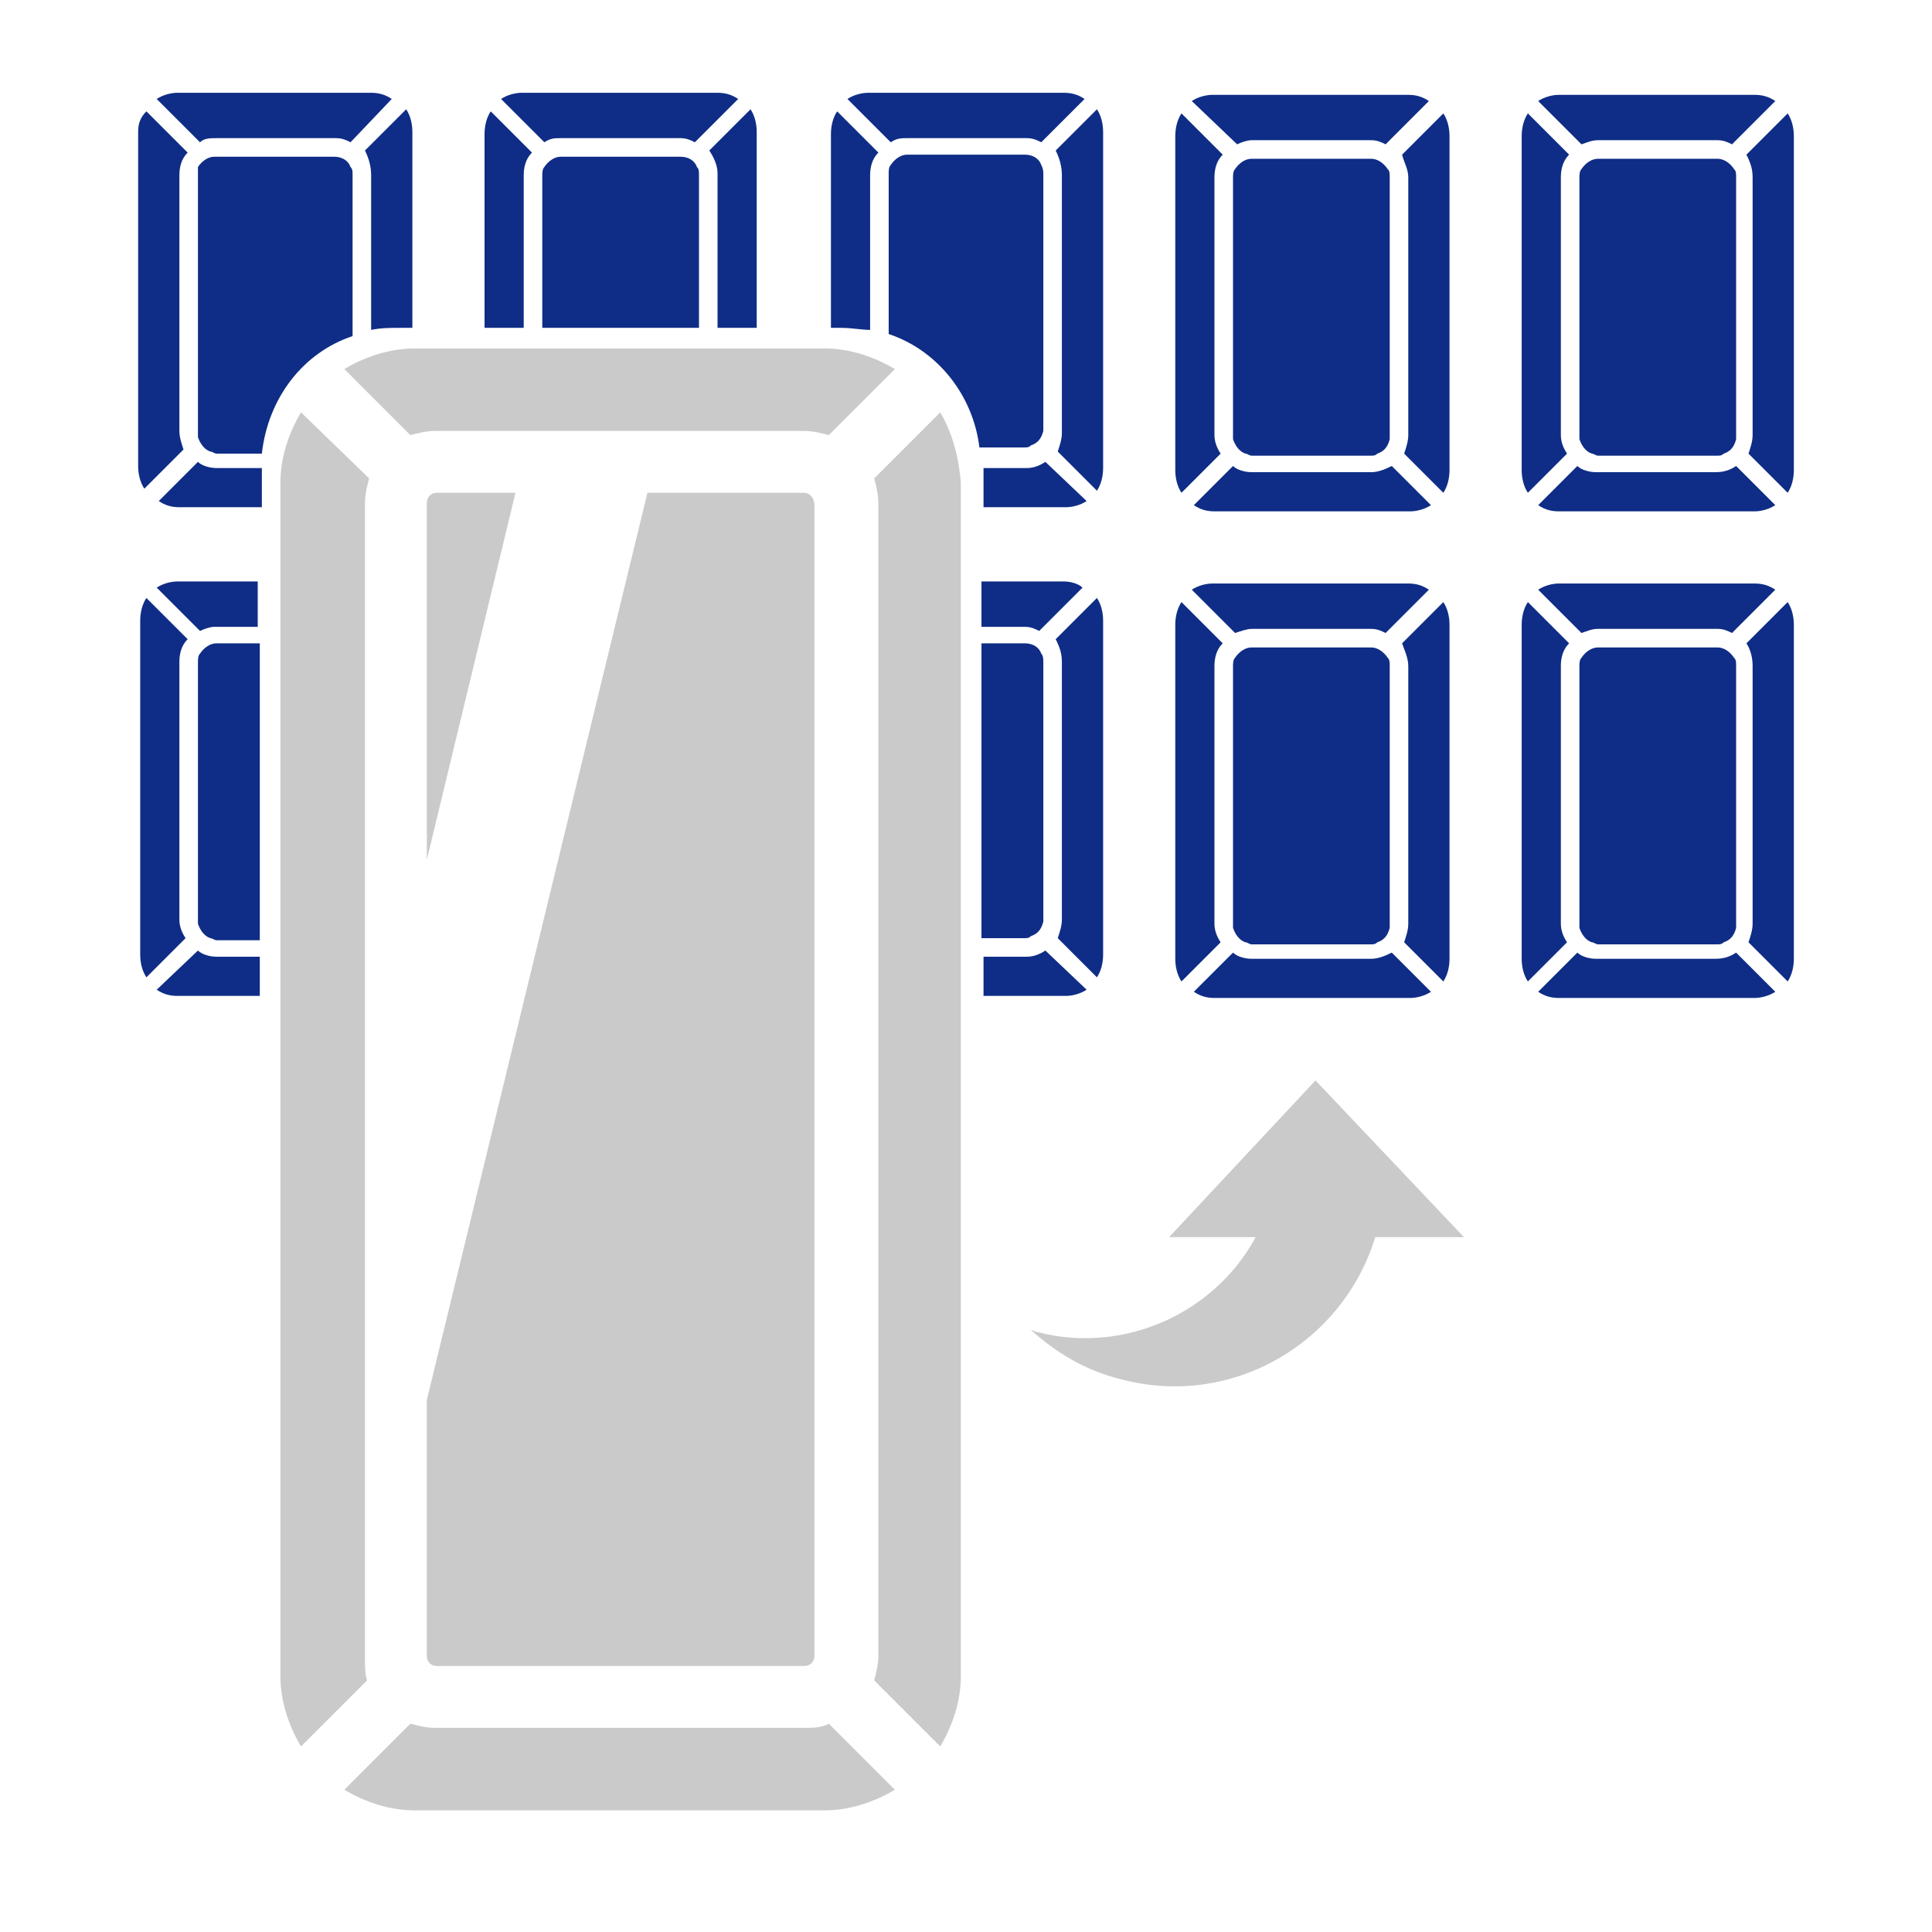
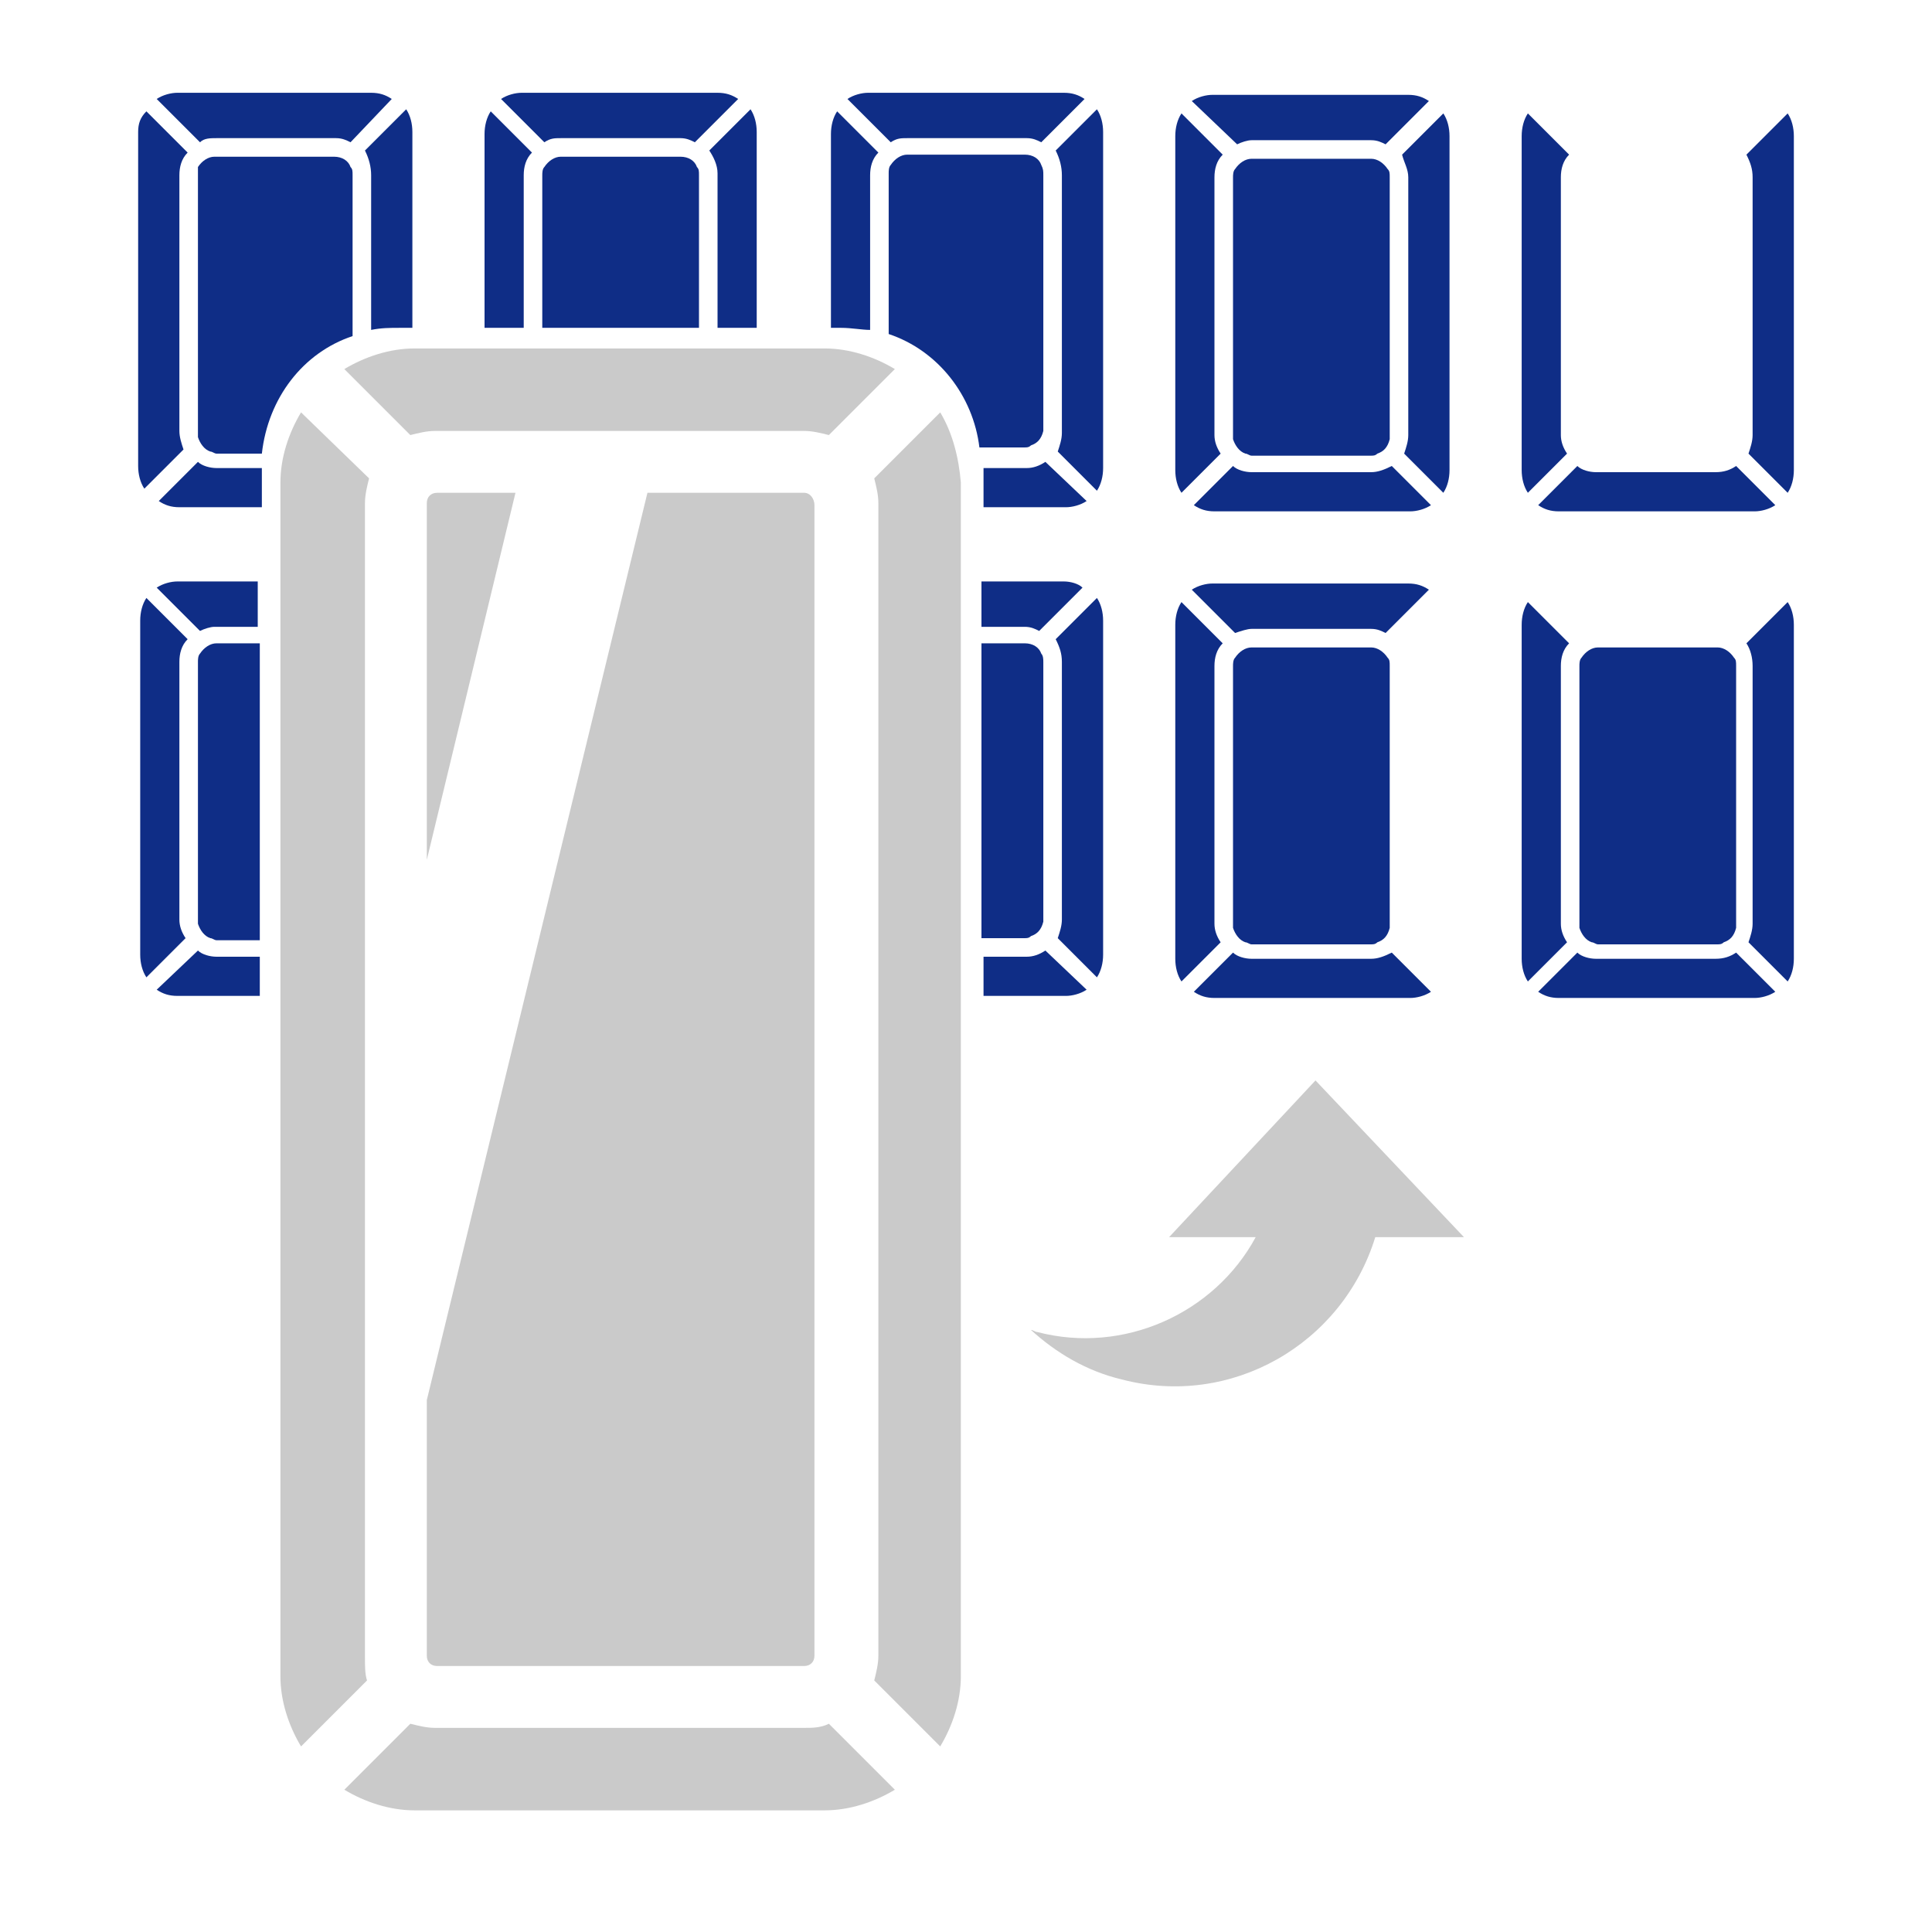
<svg xmlns="http://www.w3.org/2000/svg" version="1.1" id="icon02_xA0_画像_1_" x="0px" y="0px" viewBox="0 0 93.7 93.7" style="enable-background:new 0 0 93.7 93.7;" xml:space="preserve">
  <style type="text/css">
	.st0{fill:#0F2D86;}
	.st1{fill:#CACACA;}
</style>
  <path class="st0" d="M8.7,44.6V32.1c0-0.4,0.1-0.8,0.4-1.1l-2-2c-0.2,0.3-0.3,0.7-0.3,1.1v16.2c0,0.4,0.1,0.8,0.3,1.1L9,45.5  C8.8,45.2,8.7,44.9,8.7,44.6z" />
  <path class="st0" d="M51.5,32.1v12.5c0,0.3-0.1,0.6-0.2,0.9l1.9,1.9c0.2-0.3,0.3-0.7,0.3-1.1V30.1c0-0.4-0.1-0.8-0.3-1.1l-2,2  C51.4,31.4,51.5,31.7,51.5,32.1z" />
-   <path class="st0" d="M68.3,32.3v12.5c0,0.3-0.1,0.6-0.2,0.9l1.9,1.9c0.2-0.3,0.3-0.7,0.3-1.1V30.3c0-0.4-0.1-0.8-0.3-1.1l-2,2  C68.1,31.5,68.3,31.9,68.3,32.3z" />
  <path class="st0" d="M58.9,44.8V32.3c0-0.4,0.1-0.8,0.4-1.1l-2-2c-0.2,0.3-0.3,0.7-0.3,1.1v16.2c0,0.4,0.1,0.8,0.3,1.1l1.9-1.9  C59,45.4,58.9,45.1,58.9,44.8z" />
  <path class="st0" d="M66.5,46.5h-5.8c-0.3,0-0.7-0.1-0.9-0.3l-1.9,1.9c0.3,0.2,0.6,0.3,1,0.3h9.5c0.3,0,0.7-0.1,1-0.3l-1.9-1.9  C67.1,46.4,66.8,46.5,66.5,46.5z" />
  <path class="st0" d="M66.5,31.4L66.5,31.4h-5.8l0,0c-0.3,0-0.6,0.2-0.8,0.5c-0.1,0.1-0.1,0.3-0.1,0.4v12.5c0,0.1,0,0.1,0,0.2  c0.1,0.3,0.3,0.6,0.6,0.7c0.1,0,0.2,0.1,0.3,0.1h5.8c0.1,0,0.2,0,0.3-0.1c0.3-0.1,0.5-0.3,0.6-0.7c0-0.1,0-0.1,0-0.2V32.3  c0-0.2,0-0.3-0.1-0.4C67.1,31.6,66.8,31.4,66.5,31.4z" />
  <path class="st0" d="M60.7,30.5h5.8c0.3,0,0.5,0.1,0.7,0.2l2.1-2.1c-0.3-0.2-0.6-0.3-1-0.3h-9.5c-0.3,0-0.7,0.1-1,0.3l2.1,2.1  C60.2,30.6,60.5,30.5,60.7,30.5z" />
  <path class="st0" d="M85,32.3v12.5c0,0.3-0.1,0.6-0.2,0.9l1.9,1.9c0.2-0.3,0.3-0.7,0.3-1.1V30.3c0-0.4-0.1-0.8-0.3-1.1l-2,2  C84.9,31.5,85,31.9,85,32.3z" />
  <path class="st0" d="M75.7,44.8V32.3c0-0.4,0.1-0.8,0.4-1.1l-2-2c-0.2,0.3-0.3,0.7-0.3,1.1v16.2c0,0.4,0.1,0.8,0.3,1.1l1.9-1.9  C75.8,45.4,75.7,45.1,75.7,44.8z" />
  <path class="st0" d="M83.2,46.5h-5.8c-0.3,0-0.7-0.1-0.9-0.3l-1.9,1.9c0.3,0.2,0.6,0.3,1,0.3h9.5c0.3,0,0.7-0.1,1-0.3l-1.9-1.9  C83.9,46.4,83.6,46.5,83.2,46.5z" />
  <path class="st0" d="M83.3,31.4C83.2,31.4,83.2,31.4,83.3,31.4h-5.8l0,0c-0.3,0-0.6,0.2-0.8,0.5c-0.1,0.1-0.1,0.3-0.1,0.4v12.5  c0,0.1,0,0.1,0,0.2c0.1,0.3,0.3,0.6,0.6,0.7c0.1,0,0.2,0.1,0.3,0.1h5.8c0.1,0,0.2,0,0.3-0.1c0.3-0.1,0.5-0.3,0.6-0.7  c0-0.1,0-0.1,0-0.2V32.3c0-0.2,0-0.3-0.1-0.4C83.9,31.6,83.6,31.4,83.3,31.4z" />
-   <path class="st0" d="M77.5,30.5h5.8c0.3,0,0.5,0.1,0.7,0.2l2.1-2.1c-0.3-0.2-0.6-0.3-1-0.3h-9.5c-0.3,0-0.7,0.1-1,0.3l2.1,2.1  C77,30.6,77.2,30.5,77.5,30.5z" />
  <path class="st0" d="M8.7,20.9V8.5c0-0.4,0.1-0.8,0.4-1.1l-2-2C6.8,5.7,6.7,6,6.7,6.4v16.2c0,0.4,0.1,0.8,0.3,1.1l1.9-1.9  C8.8,21.5,8.7,21.2,8.7,20.9z" />
  <path class="st0" d="M10.5,6.7h5.8c0.3,0,0.5,0.1,0.7,0.2l2-2.1c-0.3-0.2-0.6-0.3-1-0.3H8.6c-0.3,0-0.7,0.1-1,0.3l2.1,2.1  C9.9,6.7,10.2,6.7,10.5,6.7z" />
  <path class="st0" d="M27.2,6.7H33c0.3,0,0.5,0.1,0.7,0.2l2.1-2.1c-0.3-0.2-0.6-0.3-1-0.3h-9.5c-0.3,0-0.7,0.1-1,0.3l2.1,2.1  C26.7,6.7,26.9,6.7,27.2,6.7z" />
  <path class="st0" d="M51.5,8.5V21c0,0.3-0.1,0.6-0.2,0.9l1.9,1.9c0.2-0.3,0.3-0.7,0.3-1.1V6.4c0-0.4-0.1-0.8-0.3-1.1l-2,2  C51.4,7.7,51.5,8.1,51.5,8.5z" />
  <path class="st0" d="M44,6.7h5.8c0.3,0,0.5,0.1,0.7,0.2l2.1-2.1c-0.3-0.2-0.6-0.3-1-0.3h-9.5c-0.3,0-0.7,0.1-1,0.3l2.1,2.1  C43.5,6.7,43.7,6.7,44,6.7z" />
  <path class="st0" d="M68.3,8.6v12.5c0,0.3-0.1,0.6-0.2,0.9l1.9,1.9c0.2-0.3,0.3-0.7,0.3-1.1V6.6c0-0.4-0.1-0.8-0.3-1.1l-2,2  C68.1,7.9,68.3,8.2,68.3,8.6z" />
  <path class="st0" d="M58.9,21.1V8.6c0-0.4,0.1-0.8,0.4-1.1l-2-2C57.1,5.8,57,6.2,57,6.6v16.2c0,0.4,0.1,0.8,0.3,1.1l1.9-1.9  C59,21.7,58.9,21.4,58.9,21.1z" />
-   <path class="st0" d="M66.5,22.9h-5.8c-0.3,0-0.7-0.1-0.9-0.3l-1.9,1.9c0.3,0.2,0.6,0.3,1,0.3h9.5c0.3,0,0.7-0.1,1-0.3l-1.9-1.9  C67.1,22.8,66.8,22.9,66.5,22.9z" />
+   <path class="st0" d="M66.5,22.9h-5.8c-0.3,0-0.7-0.1-0.9-0.3l-1.9,1.9c0.3,0.2,0.6,0.3,1,0.3h9.5c0.3,0,0.7-0.1,1-0.3l-1.9-1.9  C67.1,22.8,66.8,22.9,66.5,22.9" />
  <path class="st0" d="M66.5,7.7L66.5,7.7h-5.8l0,0c-0.3,0-0.6,0.2-0.8,0.5c-0.1,0.1-0.1,0.3-0.1,0.4v12.5c0,0.1,0,0.1,0,0.2  c0.1,0.3,0.3,0.6,0.6,0.7c0.1,0,0.2,0.1,0.3,0.1h5.8c0.1,0,0.2,0,0.3-0.1c0.3-0.1,0.5-0.3,0.6-0.7c0-0.1,0-0.1,0-0.2V8.6  c0-0.2,0-0.3-0.1-0.4C67.1,7.9,66.8,7.7,66.5,7.7z" />
  <path class="st0" d="M60.7,6.8h5.8c0.3,0,0.5,0.1,0.7,0.2l2.1-2.1c-0.3-0.2-0.6-0.3-1-0.3h-9.5c-0.3,0-0.7,0.1-1,0.3L60,7  C60.2,6.9,60.5,6.8,60.7,6.8z" />
  <path class="st0" d="M85,8.6v12.5c0,0.3-0.1,0.6-0.2,0.9l1.9,1.9c0.2-0.3,0.3-0.7,0.3-1.1V6.6c0-0.4-0.1-0.8-0.3-1.1l-2,2  C84.9,7.9,85,8.2,85,8.6z" />
  <path class="st0" d="M75.7,21.1V8.6c0-0.4,0.1-0.8,0.4-1.1l-2-2c-0.2,0.3-0.3,0.7-0.3,1.1v16.2c0,0.4,0.1,0.8,0.3,1.1L76,22  C75.8,21.7,75.7,21.4,75.7,21.1z" />
  <path class="st0" d="M83.2,22.9h-5.8c-0.3,0-0.7-0.1-0.9-0.3l-1.9,1.9c0.3,0.2,0.6,0.3,1,0.3h9.5c0.3,0,0.7-0.1,1-0.3l-1.9-1.9  C83.9,22.8,83.6,22.9,83.2,22.9z" />
-   <path class="st0" d="M83.3,7.7C83.2,7.7,83.2,7.7,83.3,7.7h-5.8l0,0c-0.3,0-0.6,0.2-0.8,0.5c-0.1,0.1-0.1,0.3-0.1,0.4v12.5  c0,0.1,0,0.1,0,0.2c0.1,0.3,0.3,0.6,0.6,0.7c0.1,0,0.2,0.1,0.3,0.1h5.8c0.1,0,0.2,0,0.3-0.1c0.3-0.1,0.5-0.3,0.6-0.7  c0-0.1,0-0.1,0-0.2V8.6c0-0.2,0-0.3-0.1-0.4C83.9,7.9,83.6,7.7,83.3,7.7z" />
-   <path class="st0" d="M77.5,6.8h5.8c0.3,0,0.5,0.1,0.7,0.2l2.1-2.1c-0.3-0.2-0.6-0.3-1-0.3h-9.5c-0.3,0-0.7,0.1-1,0.3L76.7,7  C77,6.9,77.2,6.8,77.5,6.8z" />
  <path class="st1" d="M56.7,60h4.2c-2,3.7-6.4,5.7-10.6,4.6c-0.1,0-0.2-0.1-0.3-0.1c1.2,1.1,2.7,2,4.4,2.4c5.3,1.4,10.7-1.7,12.3-6.9  H71l-7.2-7.6L56.7,60z" />
  <path class="st0" d="M50.7,46.1c-0.3,0.2-0.6,0.3-0.9,0.3h-2.1v1.9h4c0.3,0,0.7-0.1,1-0.3L50.7,46.1z" />
  <path class="st0" d="M50.5,31.7c-0.1-0.3-0.4-0.5-0.8-0.5l0,0h-2.1v14.3h2.1c0.1,0,0.2,0,0.3-0.1c0.3-0.1,0.5-0.3,0.6-0.7  c0-0.1,0-0.1,0-0.2V32.1C50.6,32,50.6,31.8,50.5,31.7z" />
  <path class="st0" d="M51.6,28.2h-4v2.2h2.1c0.3,0,0.5,0.1,0.7,0.2l2.1-2.1C52.3,28.3,51.9,28.2,51.6,28.2z" />
  <path class="st0" d="M12.6,46.4h-2.1c-0.3,0-0.7-0.1-0.9-0.3l-2,1.9c0.3,0.2,0.6,0.3,1,0.3h4V46.4z" />
  <path class="st0" d="M12.6,31.2h-2.1l0,0c-0.3,0-0.6,0.2-0.8,0.5c-0.1,0.1-0.1,0.3-0.1,0.4v12.5c0,0.1,0,0.1,0,0.2  c0.1,0.3,0.3,0.6,0.6,0.7c0.1,0,0.2,0.1,0.3,0.1h2.1V31.2z" />
  <path class="st0" d="M12.6,28.2h-4c-0.3,0-0.7,0.1-1,0.3l2.1,2.1c0.2-0.1,0.5-0.2,0.7-0.2h2.1v-2.2H12.6z" />
  <path class="st0" d="M12.6,22.7h-2.1c-0.3,0-0.7-0.1-0.9-0.3l-1.9,1.9c0.3,0.2,0.6,0.3,1,0.3h4v-1.9H12.6z" />
  <path class="st0" d="M17.1,16.3V8.5c0-0.2,0-0.3-0.1-0.4c-0.1-0.3-0.4-0.5-0.8-0.5l0,0h-5.8l0,0c-0.3,0-0.6,0.2-0.8,0.5  c0,0.1,0,0.2,0,0.4V21c0,0.1,0,0.1,0,0.2c0.1,0.3,0.3,0.6,0.6,0.7c0.1,0,0.2,0.1,0.3,0.1h2.2C13,19.3,14.7,17.1,17.1,16.3z" />
  <path class="st0" d="M18,16c0.5-0.1,0.9-0.1,1.4-0.1H20V6.4c0-0.4-0.1-0.8-0.3-1.1l-2,2C17.9,7.7,18,8.1,18,8.5V16z" />
  <path class="st0" d="M25.4,15.9V8.5c0-0.4,0.1-0.8,0.4-1.1l-2-2c-0.2,0.3-0.3,0.7-0.3,1.1v9.4H25.4z" />
  <path class="st0" d="M33.9,15.9V8.5c0-0.2,0-0.3-0.1-0.4c-0.1-0.3-0.4-0.5-0.8-0.5l0,0h-5.8l0,0c-0.3,0-0.6,0.2-0.8,0.5  c-0.1,0.1-0.1,0.3-0.1,0.4v7.4H33.9z" />
  <path class="st0" d="M34.7,15.9h2V6.4c0-0.4-0.1-0.8-0.3-1.1l-2,2c0.2,0.3,0.4,0.7,0.4,1.1v7.5H34.7z" />
  <path class="st0" d="M50.7,22.4c-0.3,0.2-0.6,0.3-0.9,0.3h-2.1v1.9h4c0.3,0,0.7-0.1,1-0.3L50.7,22.4z" />
  <path class="st0" d="M40.8,15.9c0.5,0,1,0.1,1.4,0.1V8.5c0-0.4,0.1-0.8,0.4-1.1l-2-2c-0.2,0.3-0.3,0.7-0.3,1.1v9.4H40.8z" />
  <path class="st0" d="M50.5,8c-0.1-0.3-0.4-0.5-0.8-0.5l0,0H44l0,0c-0.3,0-0.6,0.2-0.8,0.5c-0.1,0.1-0.1,0.3-0.1,0.4v7.8  c2.4,0.8,4.1,3,4.4,5.5h2.2c0.1,0,0.2,0,0.3-0.1c0.3-0.1,0.5-0.3,0.6-0.7c0-0.1,0-0.1,0-0.2V8.5C50.6,8.3,50.6,8.2,50.5,8z" />
  <path class="st1" d="M21.1,20.9H39c0.4,0,0.8,0.1,1.2,0.2l3.2-3.2c-1-0.6-2.2-1-3.4-1H20.1c-1.2,0-2.4,0.4-3.4,1l3.2,3.2  C20.3,21,20.7,20.9,21.1,20.9z" />
  <path class="st1" d="M39,83.8H21.1c-0.4,0-0.8-0.1-1.2-0.2l-3.2,3.2c1,0.6,2.2,1,3.4,1H40c1.2,0,2.4-0.4,3.4-1l-3.2-3.2  C39.8,83.8,39.4,83.8,39,83.8z" />
  <path class="st1" d="M17.7,80.4v-56c0-0.4,0.1-0.8,0.2-1.2L14.6,20c-0.6,1-1,2.2-1,3.4v57.9c0,1.2,0.4,2.4,1,3.4l3.2-3.2  C17.7,81.2,17.7,80.8,17.7,80.4z" />
  <path class="st1" d="M45.6,20l-3.2,3.2c0.1,0.4,0.2,0.8,0.2,1.2v55.9c0,0.4-0.1,0.8-0.2,1.2l3.2,3.2c0.6-1,1-2.2,1-3.4V23.4  C46.5,22.2,46.2,21,45.6,20z" />
  <path class="st1" d="M25,23.9h-2.2h-1.6c-0.3,0-0.5,0.2-0.5,0.5V26v15.7L25,23.9z" />
  <path class="st1" d="M39,23.9h-1.6h-6l-10.7,44v10.8v1.6c0,0.3,0.2,0.5,0.5,0.5h1.6h14.6H39c0.3,0,0.5-0.2,0.5-0.5v-1.6V26.1v-1.6  C39.5,24.2,39.3,23.9,39,23.9z" />
</svg>